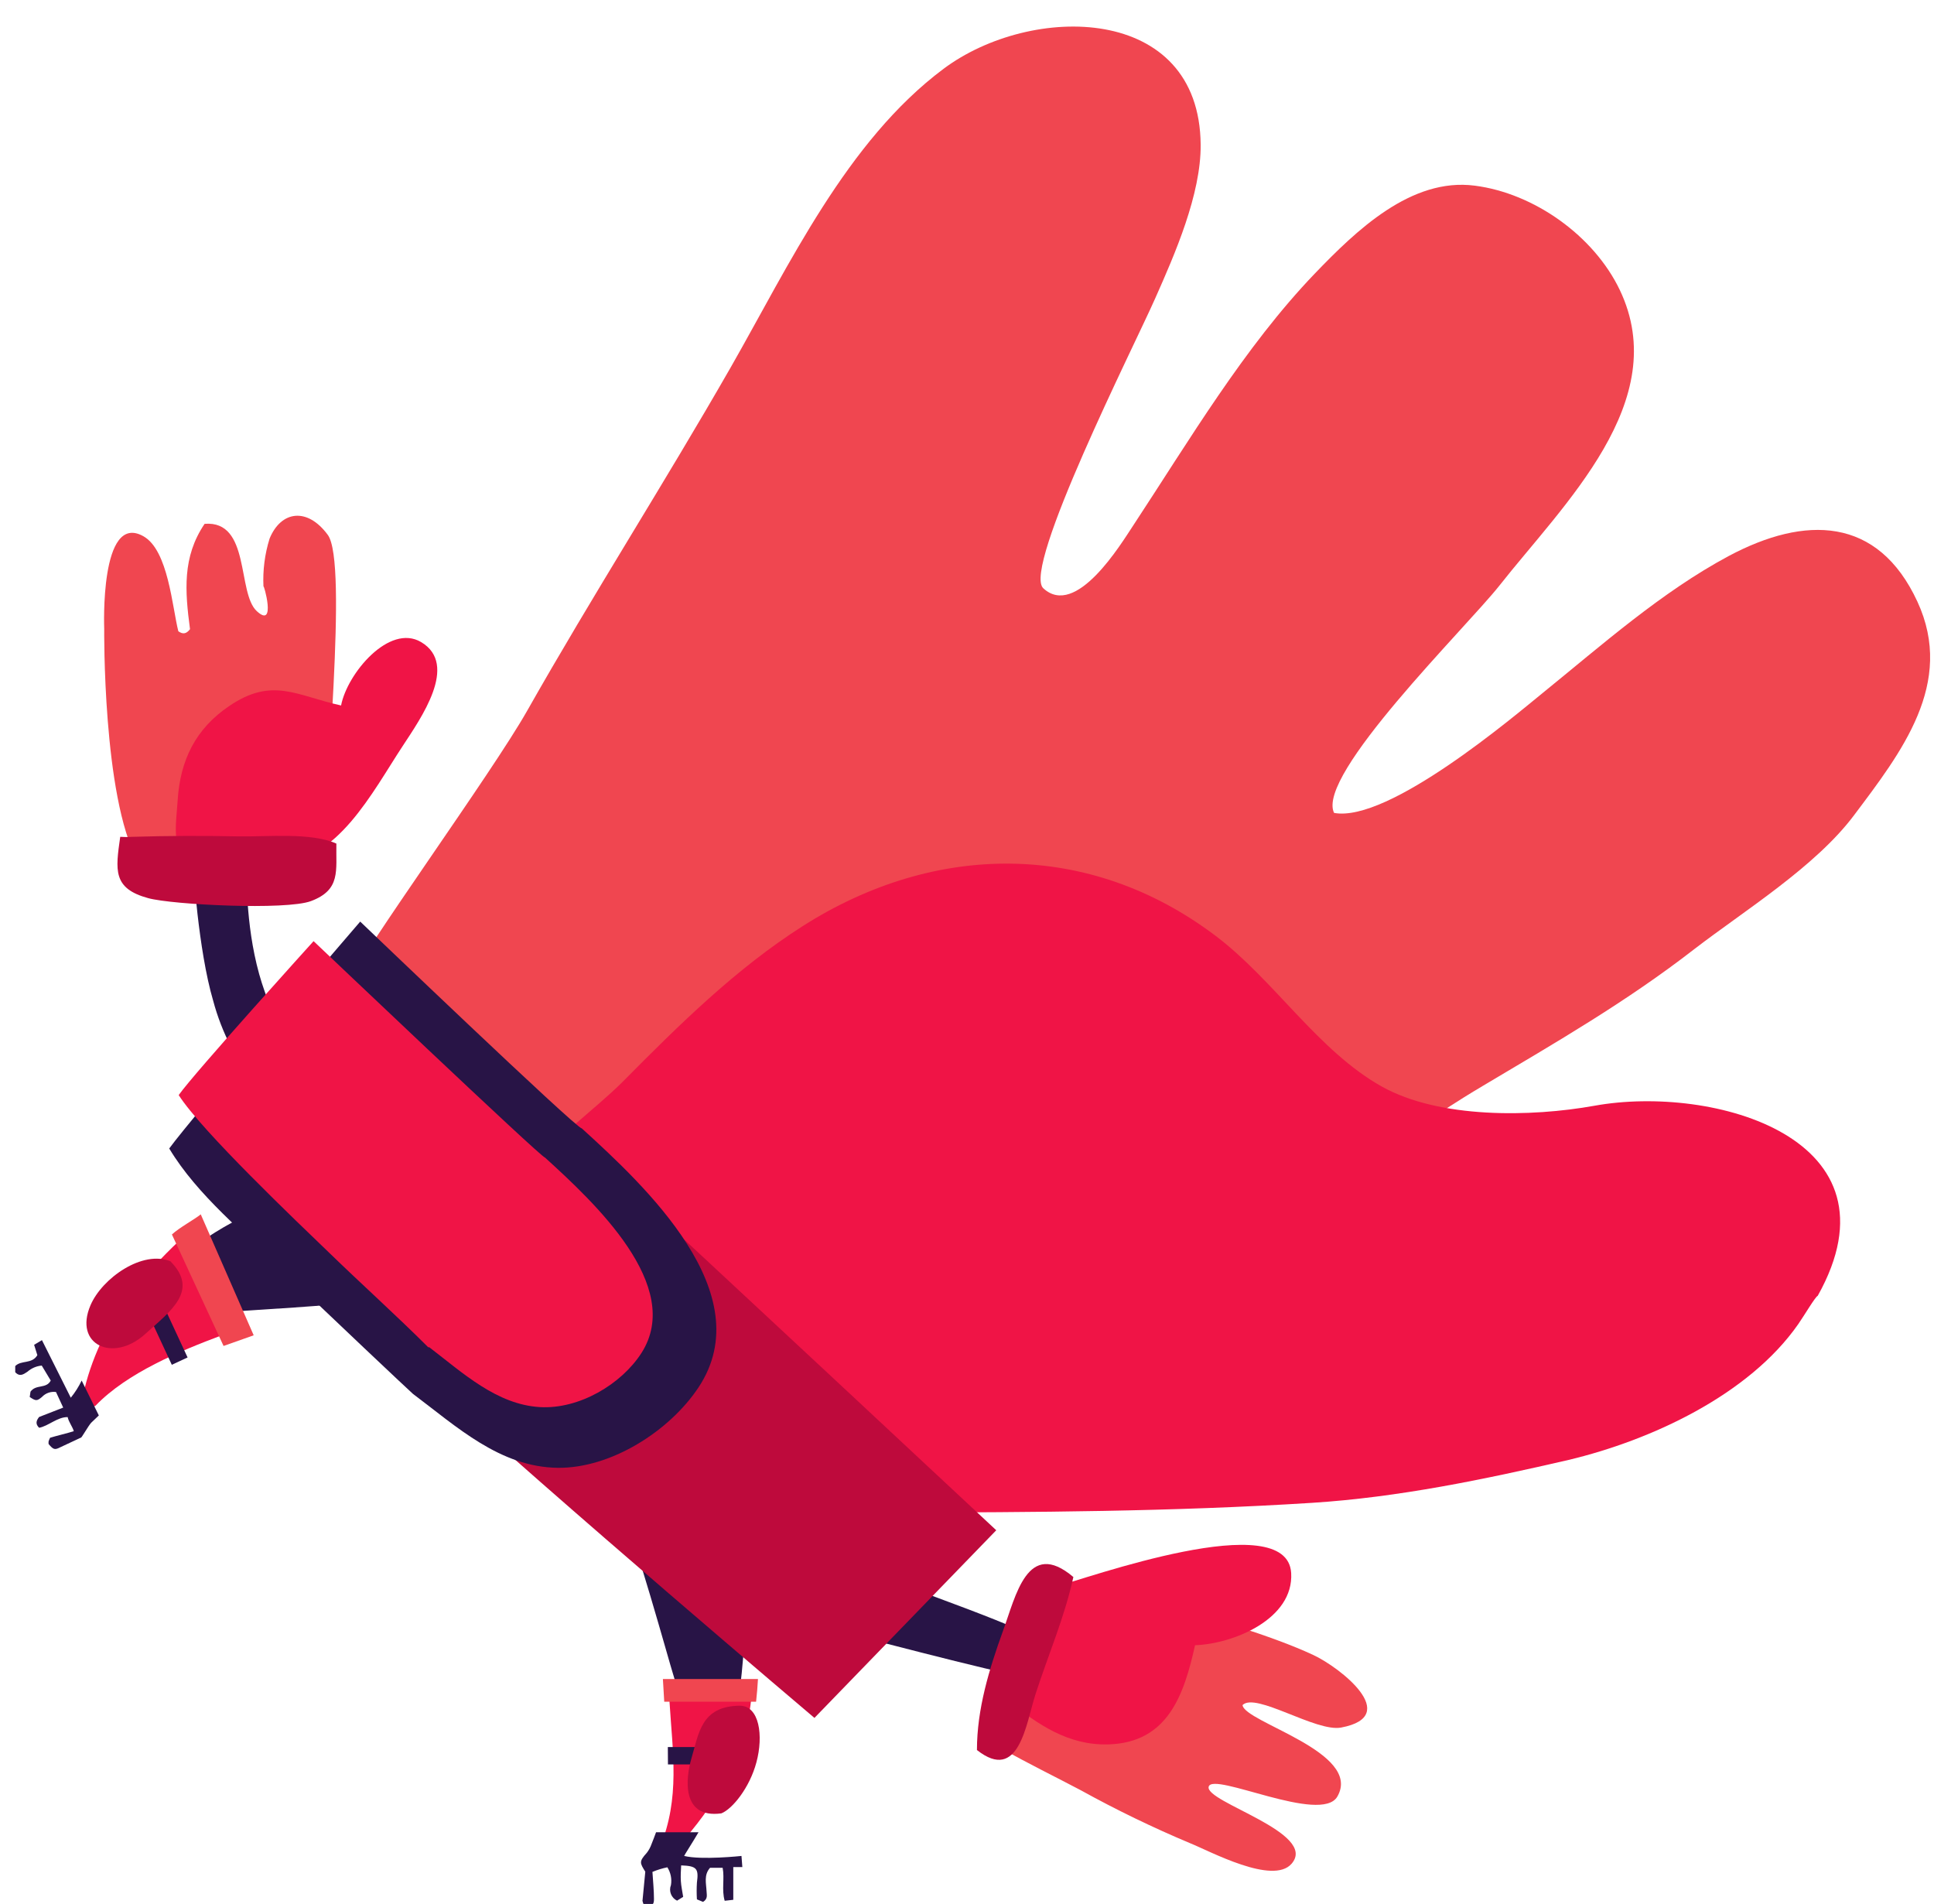
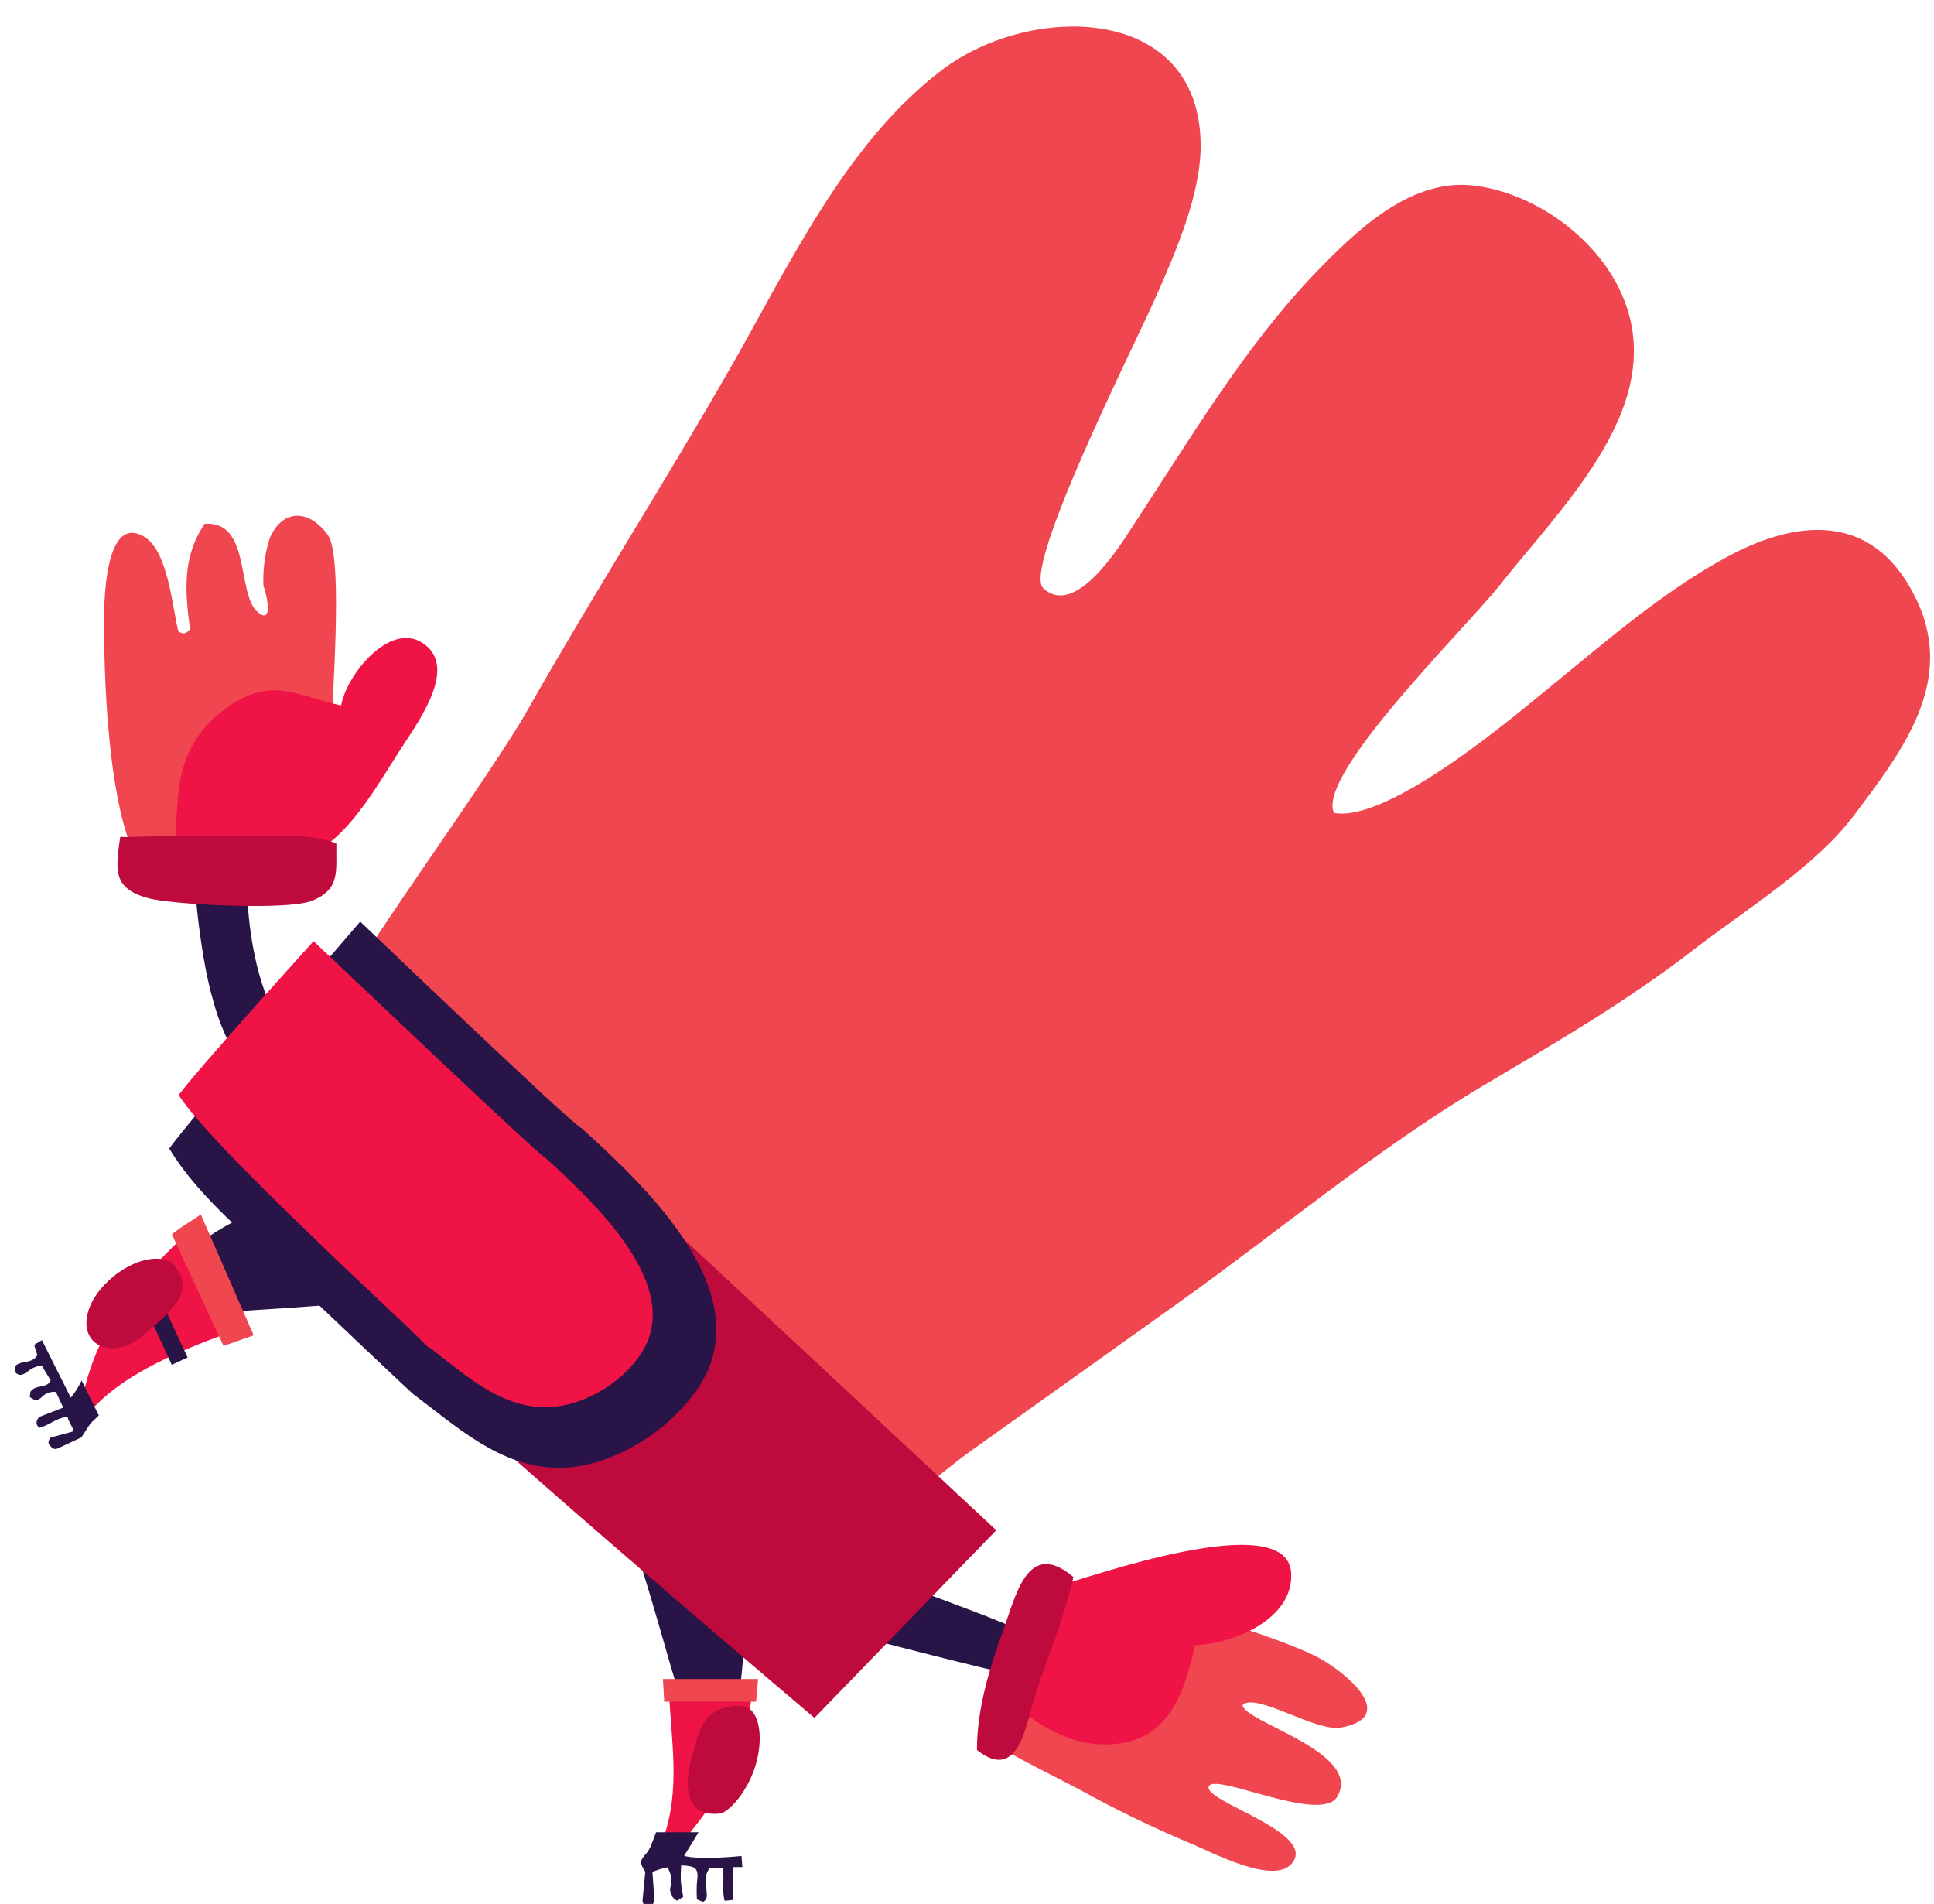
<svg xmlns="http://www.w3.org/2000/svg" version="1.1" width="128" height="126" viewBox="-1 -1 128 126">
  <g id="ID0.7936275331303477" transform="matrix(1, 0, 0, 1, 0, 0.5)">
    <g id="Page-1">
      <g id="goalie-d-[sports,soccer,football,alex-eben-meyer]">
        <g id="Group-6">
          <path id="Shape" fill="#281446" stroke="none" stroke-width="1" d="M 5.086 20.315 C 4.900 19.613 4.750 18.907 4.536 18.253 C 4.322 17.600 1.955 9 0.944 6.800 C -0.067 4.601 -1.482 1.930 5.009 0.494 C 11.501 -0.943 9.054 19.568 8.779 20.587 C 8.451 20.416 5.199 20.315 5.086 20.315 Z " transform="matrix(1, 0, 0, 1, 39, 91)" />
          <path id="Shape" fill="#F01446" stroke="none" stroke-width="1" d="M 4.305 20.035 C 4.516 23.493 5.029 26.472 3.670 29.775 L 4.795 29.775 C 7.286 27.080 9.292 23.736 9.709 20.035 C 7.930 19.632 6.084 19.632 4.305 20.035 Z " transform="matrix(1, 0, 0, 1, 39, 91)" />
          <path id="Shape" fill="#F04650" stroke="none" stroke-width="1" d="M 10.041 20.116 C 10.097 19.617 10.142 19.053 10.166 18.614 L 3.873 18.614 C 3.897 19.020 3.933 19.613 3.962 20.116 L 10.041 20.116 Z " transform="matrix(1, 0, 0, 1, 39, 91)" />
          <path id="Shape" fill="#281446" stroke="none" stroke-width="1" d="M 9.074 30.323 C 9.074 30.323 6.433 30.607 5.280 30.323 C 5.280 30.287 5.818 29.459 6.231 28.756 L 3.420 28.756 C 3.323 29.020 3.225 29.284 3.120 29.540 C 3.047 29.751 2.939 29.949 2.801 30.124 C 2.279 30.700 2.352 30.790 2.708 31.366 L 2.526 33.257 C 2.497 33.257 2.590 33.541 2.655 33.663 C 3.132 33.663 3.290 33.574 3.282 33.176 C 3.282 32.596 3.221 32.015 3.181 31.378 C 3.500 31.246 3.830 31.144 4.168 31.074 C 4.390 31.423 4.475 31.842 4.406 32.251 C 4.250 32.648 4.427 33.098 4.811 33.282 L 5.215 33.030 C 5.159 32.657 5.082 32.324 5.062 31.987 C 5.041 31.650 5.062 31.293 5.082 30.948 C 6.121 30.985 6.251 31.159 6.125 32.093 C 6.102 32.460 6.102 32.829 6.125 33.196 L 6.530 33.363 C 6.858 33.164 6.773 32.912 6.764 32.673 C 6.740 32.137 6.570 31.581 6.995 31.106 L 7.828 31.106 C 7.966 31.829 7.751 32.547 7.962 33.290 L 8.532 33.225 C 8.532 33.002 8.532 32.843 8.532 32.681 C 8.532 32.275 8.532 31.058 8.532 31.058 L 9.131 31.058 L 9.074 30.323 Z " transform="matrix(1, 0, 0, 1, 39, 91)" />
-           <path id="Shape" fill="#281446" stroke="none" stroke-width="1" d="M 7.691 24.268 L 4.208 24.268 L 4.200 23.115 L 7.691 23.115 L 7.691 24.268 " transform="matrix(1, 0, 0, 1, 39, 91)" />
          <path id="Shape" fill="#BE0A3C" stroke="none" stroke-width="1" d="M 7.739 27.506 C 5.054 27.864 5.389 25.136 5.765 23.854 C 6.255 22.210 6.396 20.416 8.953 20.380 C 10.267 20.380 10.538 22.369 10.061 24.134 C 9.616 25.802 8.475 27.218 7.739 27.506 Z " transform="matrix(1, 0, 0, 1, 39, 91)" />
        </g>
        <g id="Group-5">
          <path id="Shape" fill="#281446" stroke="none" stroke-width="1" d="M 4.322 2.244 C 4.322 2.244 1.895 1.400 0.912 3.385 C -0.071 5.369 2.688 6.226 2.688 6.226 C 2.931 6.307 15.000 9.472 15.198 9.310 C 15.392 8.945 15.444 6.822 15.602 6.489 C 15.529 6.169 4.504 2.175 4.322 2.244 Z " transform="matrix(1, 0, 0, 1, 51, 100)" />
          <path id="Shape" fill="#F04650" stroke="none" stroke-width="1" d="M 34.919 8.024 C 29.455 5.475 17.447 2.833 17.447 2.833 L 14.385 14.265 C 15.942 15.158 17.916 16.120 19.525 16.972 C 21.877 18.272 24.296 19.444 26.773 20.483 C 28.068 21.002 32.242 23.271 33.483 21.838 C 35.263 19.785 27.728 17.760 27.995 16.741 C 28.262 15.722 35.445 19.253 36.513 17.390 C 38.199 14.448 30.357 12.484 30.236 11.339 C 31.105 10.463 35.109 13.149 36.768 12.825 C 40.812 12.062 36.683 8.847 34.919 8.024 Z " transform="matrix(1, 0, 0, 1, 51, 100)" />
          <path id="Shape" fill="#F01446" stroke="none" stroke-width="1" d="M 33.455 2.601 C 33.192 -1.838 19.918 2.963 17.750 3.535 L 14.692 11.023 C 16.714 12.646 18.704 14.010 21.346 13.941 C 25.297 13.831 26.361 10.662 27.093 7.378 C 29.641 7.289 33.633 5.641 33.455 2.601 Z " transform="matrix(1, 0, 0, 1, 51, 100)" />
          <path id="Shape" fill="#BE0A3C" stroke="none" stroke-width="1" d="M 19.040 2.865 C 18.450 5.556 17.370 8.024 16.528 10.637 C 15.906 12.573 15.444 16.510 12.658 14.314 C 12.658 11.603 13.467 8.957 14.381 6.433 C 15.226 4.136 15.995 0.280 19.040 2.865 Z " transform="matrix(1, 0, 0, 1, 51, 100)" />
        </g>
        <g id="Group-4">
          <path id="Shape" fill="#281446" stroke="none" stroke-width="1" d="M 13.985 37.720 C 14.090 37.558 12.028 34.104 11.154 30.967 C 10.191 27.497 10.394 24.303 10.212 23.759 L 6.782 23.710 C 6.782 23.800 7.109 29.331 8.109 32.728 C 8.674 34.842 9.690 36.808 11.085 38.491 C 11.085 38.491 11.797 41.661 13.771 40.808 C 15.745 39.956 13.985 37.720 13.985 37.720 Z " transform="matrix(1, 0, 0, 1, 5, 32)" />
          <path id="Shape" fill="#F04650" stroke="none" stroke-width="1" d="M 15.437 24.222 C 15.437 19.088 17.055 3.751 15.696 1.900 C 14.337 0.050 12.598 0.301 11.842 2.144 C 11.522 3.171 11.385 4.247 11.437 5.321 C 11.437 5.066 12.315 8.162 10.996 6.945 C 9.678 5.727 10.592 0.926 7.542 1.166 C 6.054 3.361 6.244 5.630 6.576 8.138 C 6.329 8.459 6.102 8.487 5.803 8.276 C 5.399 6.701 5.140 2.903 3.486 1.985 C 0.590 0.362 0.897 8.097 0.897 8.097 C 0.897 8.097 0.788 19.230 3.101 23.450 L 15.437 24.222 Z " transform="matrix(1, 0, 0, 1, 5, 32)" />
          <path id="Shape" fill="#F01446" stroke="none" stroke-width="1" d="M 16.574 13.187 C 16.978 11.068 19.765 7.748 21.868 8.990 C 24.388 10.484 21.836 14.055 20.655 15.865 C 18.633 18.933 16.311 23.576 12.335 23.609 C 10.782 23.609 8.319 24.177 6.867 23.670 C 5.249 23.101 5.653 21.101 5.759 19.453 C 5.928 16.803 6.948 14.721 9.176 13.219 C 12.036 11.283 13.605 12.533 16.574 13.187 Z " transform="matrix(1, 0, 0, 1, 5, 32)" />
          <path id="Shape" fill="#BE0A3C" stroke="none" stroke-width="1" d="M 16.262 22.326 C 16.226 24.116 16.574 25.386 14.580 26.133 C 12.942 26.746 5.427 26.381 3.809 25.938 C 1.451 25.297 1.645 24.080 1.957 21.880 C 2.226 21.899 2.496 21.899 2.766 21.880 C 5.093 21.810 7.422 21.800 9.755 21.851 C 11.668 21.888 14.543 21.571 16.262 22.326 Z " transform="matrix(1, 0, 0, 1, 5, 32)" />
        </g>
        <g id="Group-3">
          <path id="Shape" fill="#281446" stroke="none" stroke-width="1" d="M 15.644 2.795 C 15.547 2.827 15.454 2.860 15.353 2.900 C 13.934 3.576 12.592 4.406 11.353 5.376 L 13.375 9.759 L 13.448 9.731 C 13.935 9.519 14.444 9.361 14.965 9.260 C 15.196 9.231 21.436 8.882 22.767 8.635 C 22.767 8.635 28.223 8.278 26.812 2.620 C 25.400 -3.037 15.644 2.795 15.644 2.795 Z " transform="matrix(1, 0, 0, 1, 0, 76)" />
          <path id="Shape" fill="#F01446" stroke="none" stroke-width="1" d="M 5.323 15.526 C 7.414 13.347 10.933 11.898 13.671 10.871 C 13.266 8.002 12.567 6.995 10.799 4.670 C 10.018 5.408 7.935 7.470 6.754 9.357 C 5.137 11.946 4.425 14.548 4.328 16.054 L 4.498 16.277 C 4.692 15.950 4.979 15.688 5.323 15.526 Z " transform="matrix(1, 0, 0, 1, 0, 76)" />
          <path id="Rectangle-path" fill="#281446" stroke="none" stroke-width="1" d="M 8.462 10.437 L 11.952 10.437 L 11.952 11.589 L 8.462 11.589 L 8.462 10.437 Z " transform="matrix(0.421, 0.907, -0.907, 0.421, 15.85, 73.1)" />
          <path id="Shape" fill="#F04650" stroke="none" stroke-width="1" d="M 13.796 11.573 C 14.658 11.261 15.681 10.916 15.790 10.867 L 12.287 2.864 C 11.859 3.209 10.868 3.740 10.378 4.195 L 13.796 11.573 Z " transform="matrix(1, 0, 0, 1, 0, 76)" />
          <path id="Shape" fill="#281446" stroke="none" stroke-width="1" d="M 5.036 16.654 C 5.064 16.622 5.513 16.204 5.541 16.171 L 4.405 13.862 C 4.210 14.268 3.969 14.650 3.685 14.998 L 1.776 11.188 C 1.776 11.188 1.371 11.427 1.258 11.496 L 1.472 12.182 C 1.108 12.791 0.409 12.494 0.008 12.904 L 0.008 13.310 C 0.311 13.635 0.558 13.448 0.817 13.278 C 1.082 13.045 1.413 12.903 1.763 12.872 L 2.358 13.862 C 2.063 14.430 1.383 14.089 1.019 14.597 L 0.967 14.950 C 1.371 15.222 1.444 15.226 1.776 14.950 C 2.014 14.695 2.361 14.572 2.706 14.621 L 3.183 15.652 L 1.590 16.273 C 1.399 16.512 1.327 16.731 1.590 16.987 C 2.188 16.881 2.803 16.269 3.478 16.281 C 3.543 16.601 3.810 16.930 3.883 17.214 C 3.579 17.316 2.572 17.563 2.314 17.649 C 2.276 17.725 2.243 17.803 2.216 17.884 C 2.210 17.943 2.210 18.003 2.216 18.063 C 2.532 18.436 2.621 18.468 2.997 18.274 C 3.308 18.123 3.992 17.807 4.307 17.661 L 4.356 17.640 C 4.372 17.705 4.854 16.845 5.036 16.654 Z " transform="matrix(1, 0, 0, 1, 0, 76)" />
          <path id="Shape" fill="#BE0A3C" stroke="none" stroke-width="1" d="M 8.583 10.806 C 10.314 9.244 12.178 7.920 10.298 5.989 L 10.322 5.989 C 8.453 5.177 5.747 7.093 4.987 8.886 C 3.871 11.496 6.471 12.693 8.583 10.806 Z " transform="matrix(1, 0, 0, 1, 0, 76)" />
        </g>
        <g id="Group-2">
          <path id="Shape" fill="#F04650" stroke="none" stroke-width="1" d="M 99.702 52.459 C 102.824 48.300 106.408 43.726 103.900 38.312 C 101.283 32.658 96.454 32.610 91.414 35.296 C 86.965 37.679 83.018 41.185 79.098 44.363 C 77.258 45.856 68.902 52.963 65.294 52.297 C 64.081 49.801 74.002 40.065 76.215 37.281 C 80.478 31.863 87.726 25.057 84.203 17.687 C 82.492 14.111 78.540 11.291 74.609 10.787 C 70.390 10.235 66.746 13.770 64.020 16.603 C 59.349 21.473 55.709 27.642 51.996 33.283 C 51.187 34.501 48.218 39.436 46.050 37.431 C 44.626 36.120 52.077 21.368 53.448 18.263 C 54.762 15.308 56.489 11.364 56.465 8.076 C 56.388 -1.258 45.253 -1.287 39.445 3.056 C 33.035 7.845 29.229 16.043 25.358 22.817 C 20.970 30.479 16.221 37.890 11.886 45.544 C 9.552 49.671 0.884 61.571 0.075 63.559 L 34.879 99.042 C 37.116 98.028 39.251 95.946 41.241 94.529 L 55.025 84.696 C 61.658 79.963 68.158 74.509 75.167 70.345 C 79.988 67.480 84.672 64.777 89.125 61.319 C 92.462 58.754 97.149 55.860 99.702 52.459 Z " transform="matrix(1, 0, 0, 1, 22, 0)" />
-           <path id="Shape" fill="#F01446" stroke="none" stroke-width="1" d="M 96.021 86.120 C 96.397 85.580 97.162 84.290 97.303 84.257 C 103.148 73.819 90.379 70.256 82.528 71.676 C 78.326 72.431 72.267 72.537 68.453 70.406 C 64.239 68.048 61.331 63.360 57.456 60.434 C 49.071 54.103 38.851 54.241 30.151 59.773 C 25.734 62.577 21.916 66.347 18.244 70.057 C 16.387 71.932 13.358 74.042 11.918 76.201 L 36.185 98.604 C 45.452 98.575 54.588 98.543 63.834 97.955 C 69.573 97.589 75.236 96.404 80.821 95.114 C 86.274 93.811 92.749 90.820 96.021 86.120 Z " transform="matrix(1, 0, 0, 1, 22, 0)" />
        </g>
        <g id="Group">
-           <path id="Shape" fill="#BE0A3C" stroke="none" stroke-width="1" d="M 54.936 40.769 C 54.936 40.769 34.782 21.950 29.370 16.986 L 17.018 30.655 C 25.799 38.711 42.903 53.188 42.903 53.188 L 54.936 40.769 Z " transform="matrix(1, 0, 0, 1, 10, 59)" />
+           <path id="Shape" fill="#BE0A3C" stroke="none" stroke-width="1" d="M 54.936 40.769 C 54.936 40.769 34.782 21.950 29.370 16.986 L 17.018 30.655 C 25.799 38.711 42.903 53.188 42.903 53.188 Z " transform="matrix(1, 0, 0, 1, 10, 59)" />
          <path id="Shape" fill="#281446" stroke="none" stroke-width="1" d="M 7.796 23.650 C 5.232 21.138 2.061 18.610 0.200 15.505 C 1.750 13.370 12.840 0.489 12.840 0.489 C 12.840 0.489 27.206 14.247 27.501 14.170 C 31.663 17.956 39.360 25.095 35.227 31.321 C 33.305 34.214 29.435 36.674 25.924 36.637 C 22.098 36.597 19.214 33.906 16.330 31.743 C 16.326 31.759 10.627 26.390 7.796 23.650 Z " transform="matrix(1, 0, 0, 1, 10, 59)" />
          <path id="Shape" fill="#F01446" stroke="none" stroke-width="1" d="M 17.345 28.662 C 15.186 26.507 12.929 24.486 10.745 22.364 C 8.722 20.416 2.324 14.328 0.827 11.970 C 1.903 10.452 9.754 1.783 9.754 1.783 C 9.754 1.783 24.856 16.146 25.071 16.106 C 28.306 19.052 34.300 24.600 31.453 29.040 C 30.130 31.101 27.336 32.774 24.727 32.619 C 21.875 32.449 19.631 30.359 17.406 28.654 L 17.345 28.662 Z " transform="matrix(1, 0, 0, 1, 10, 59)" />
        </g>
      </g>
    </g>
  </g>
</svg>